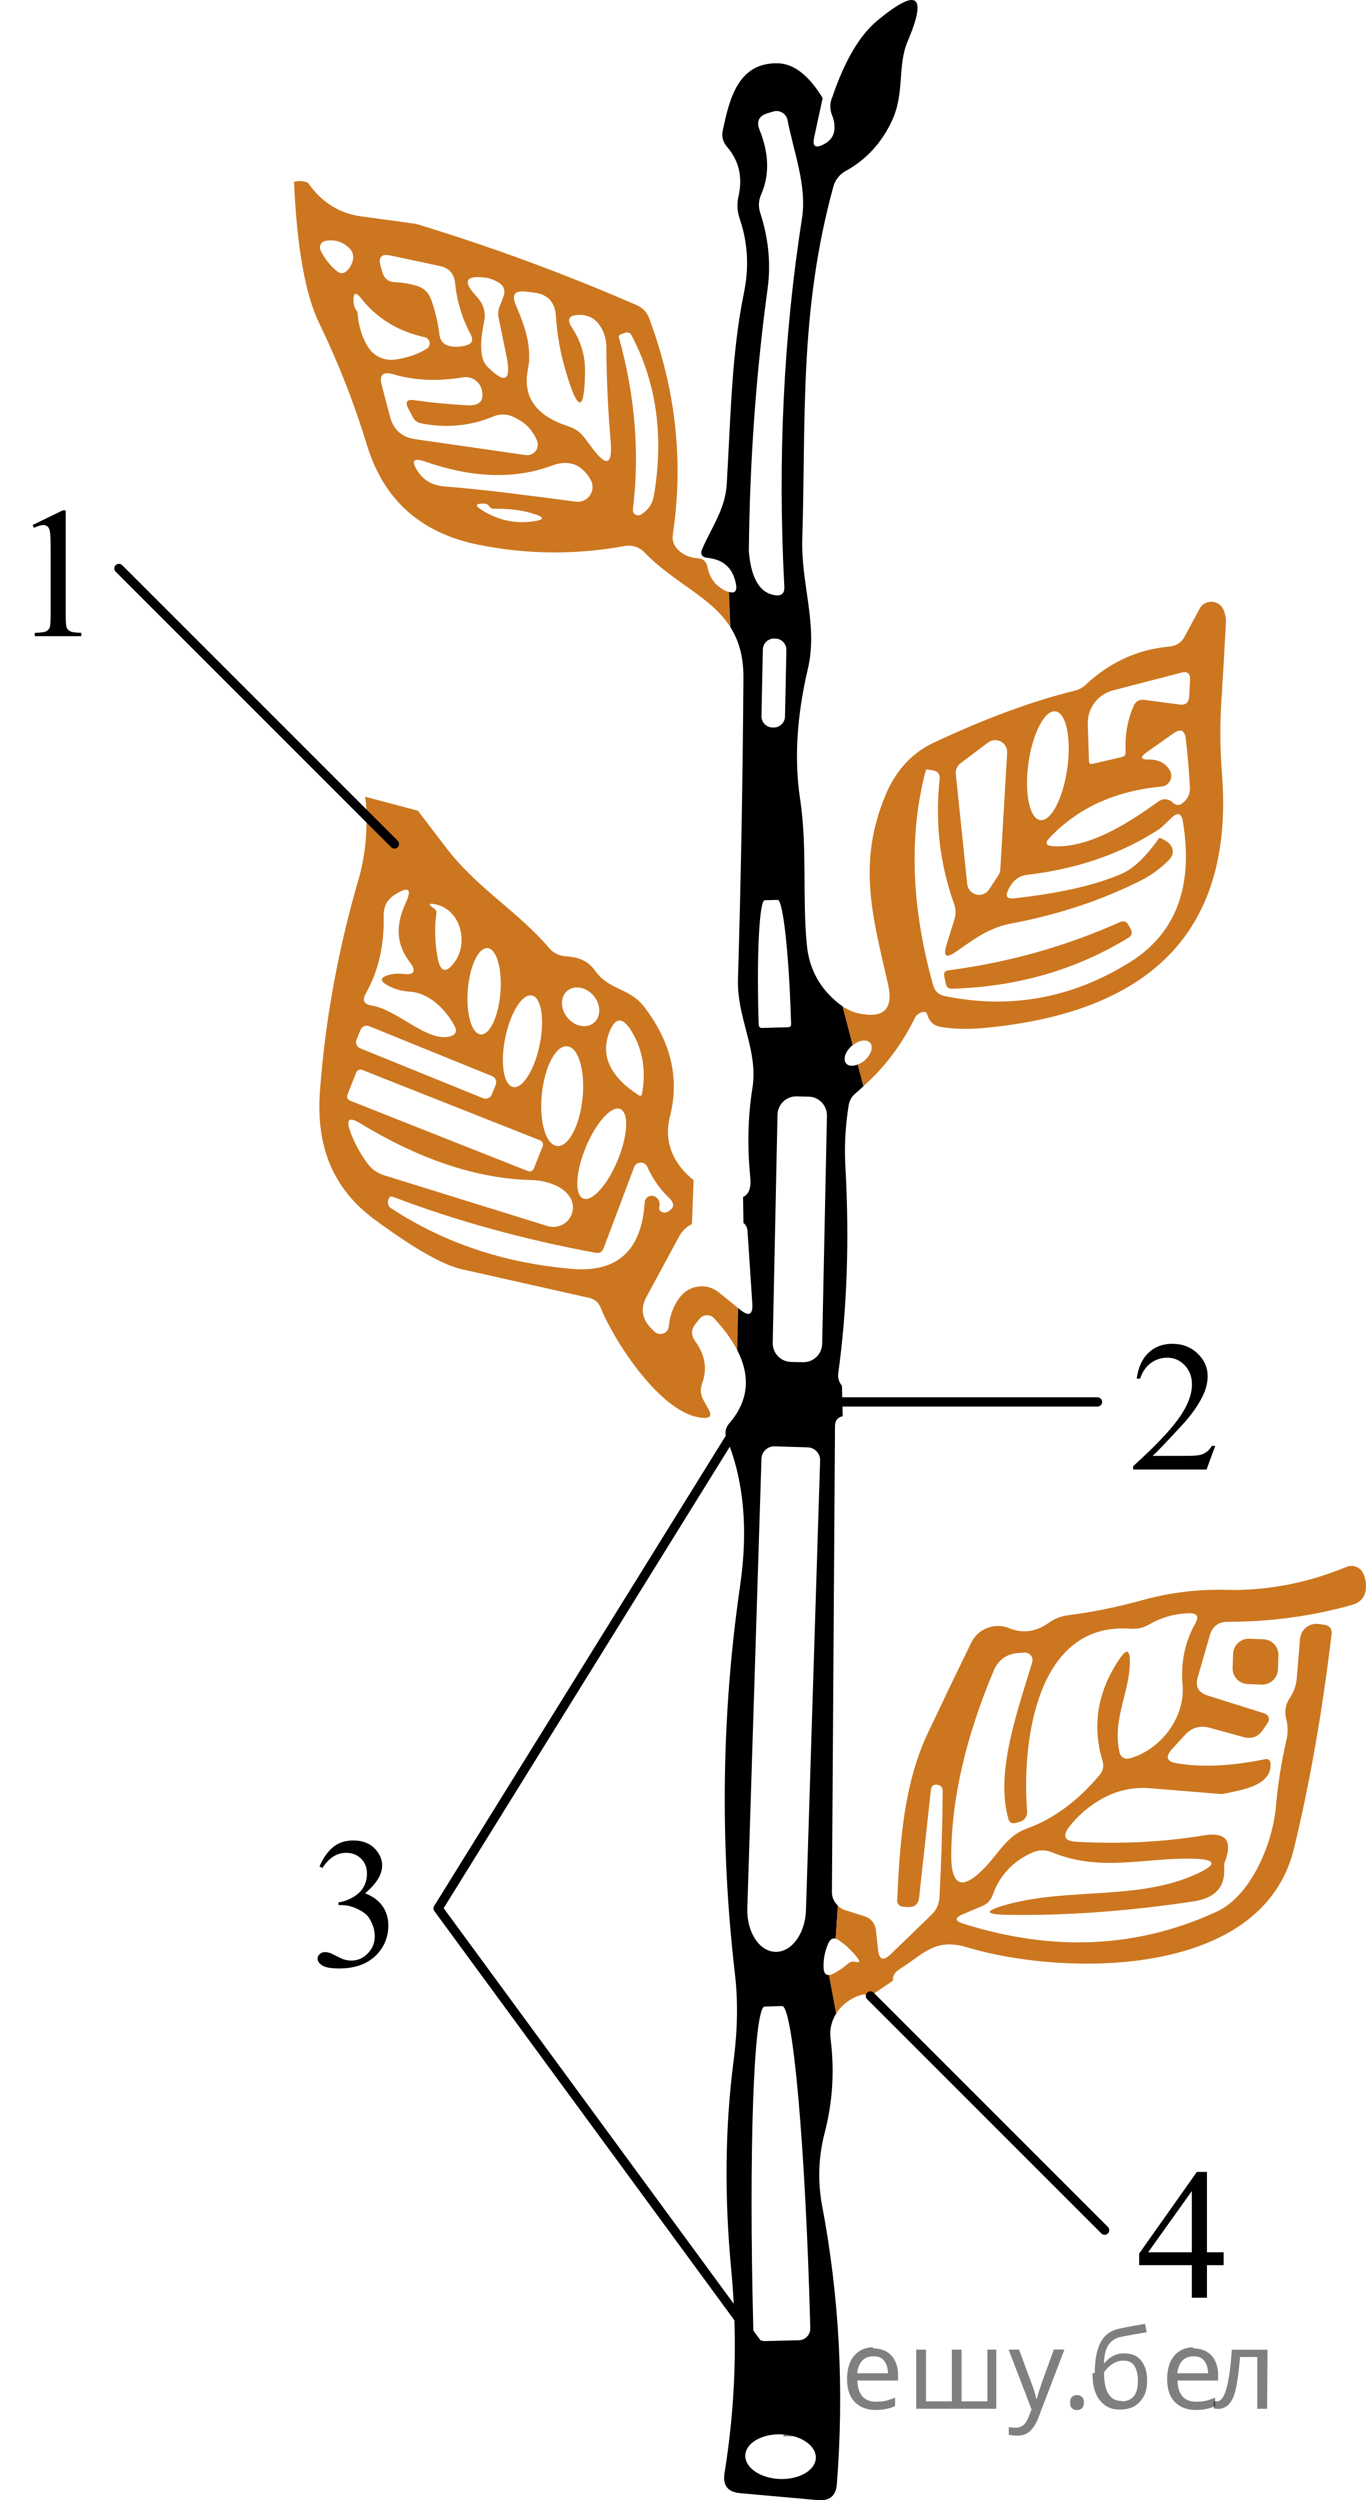
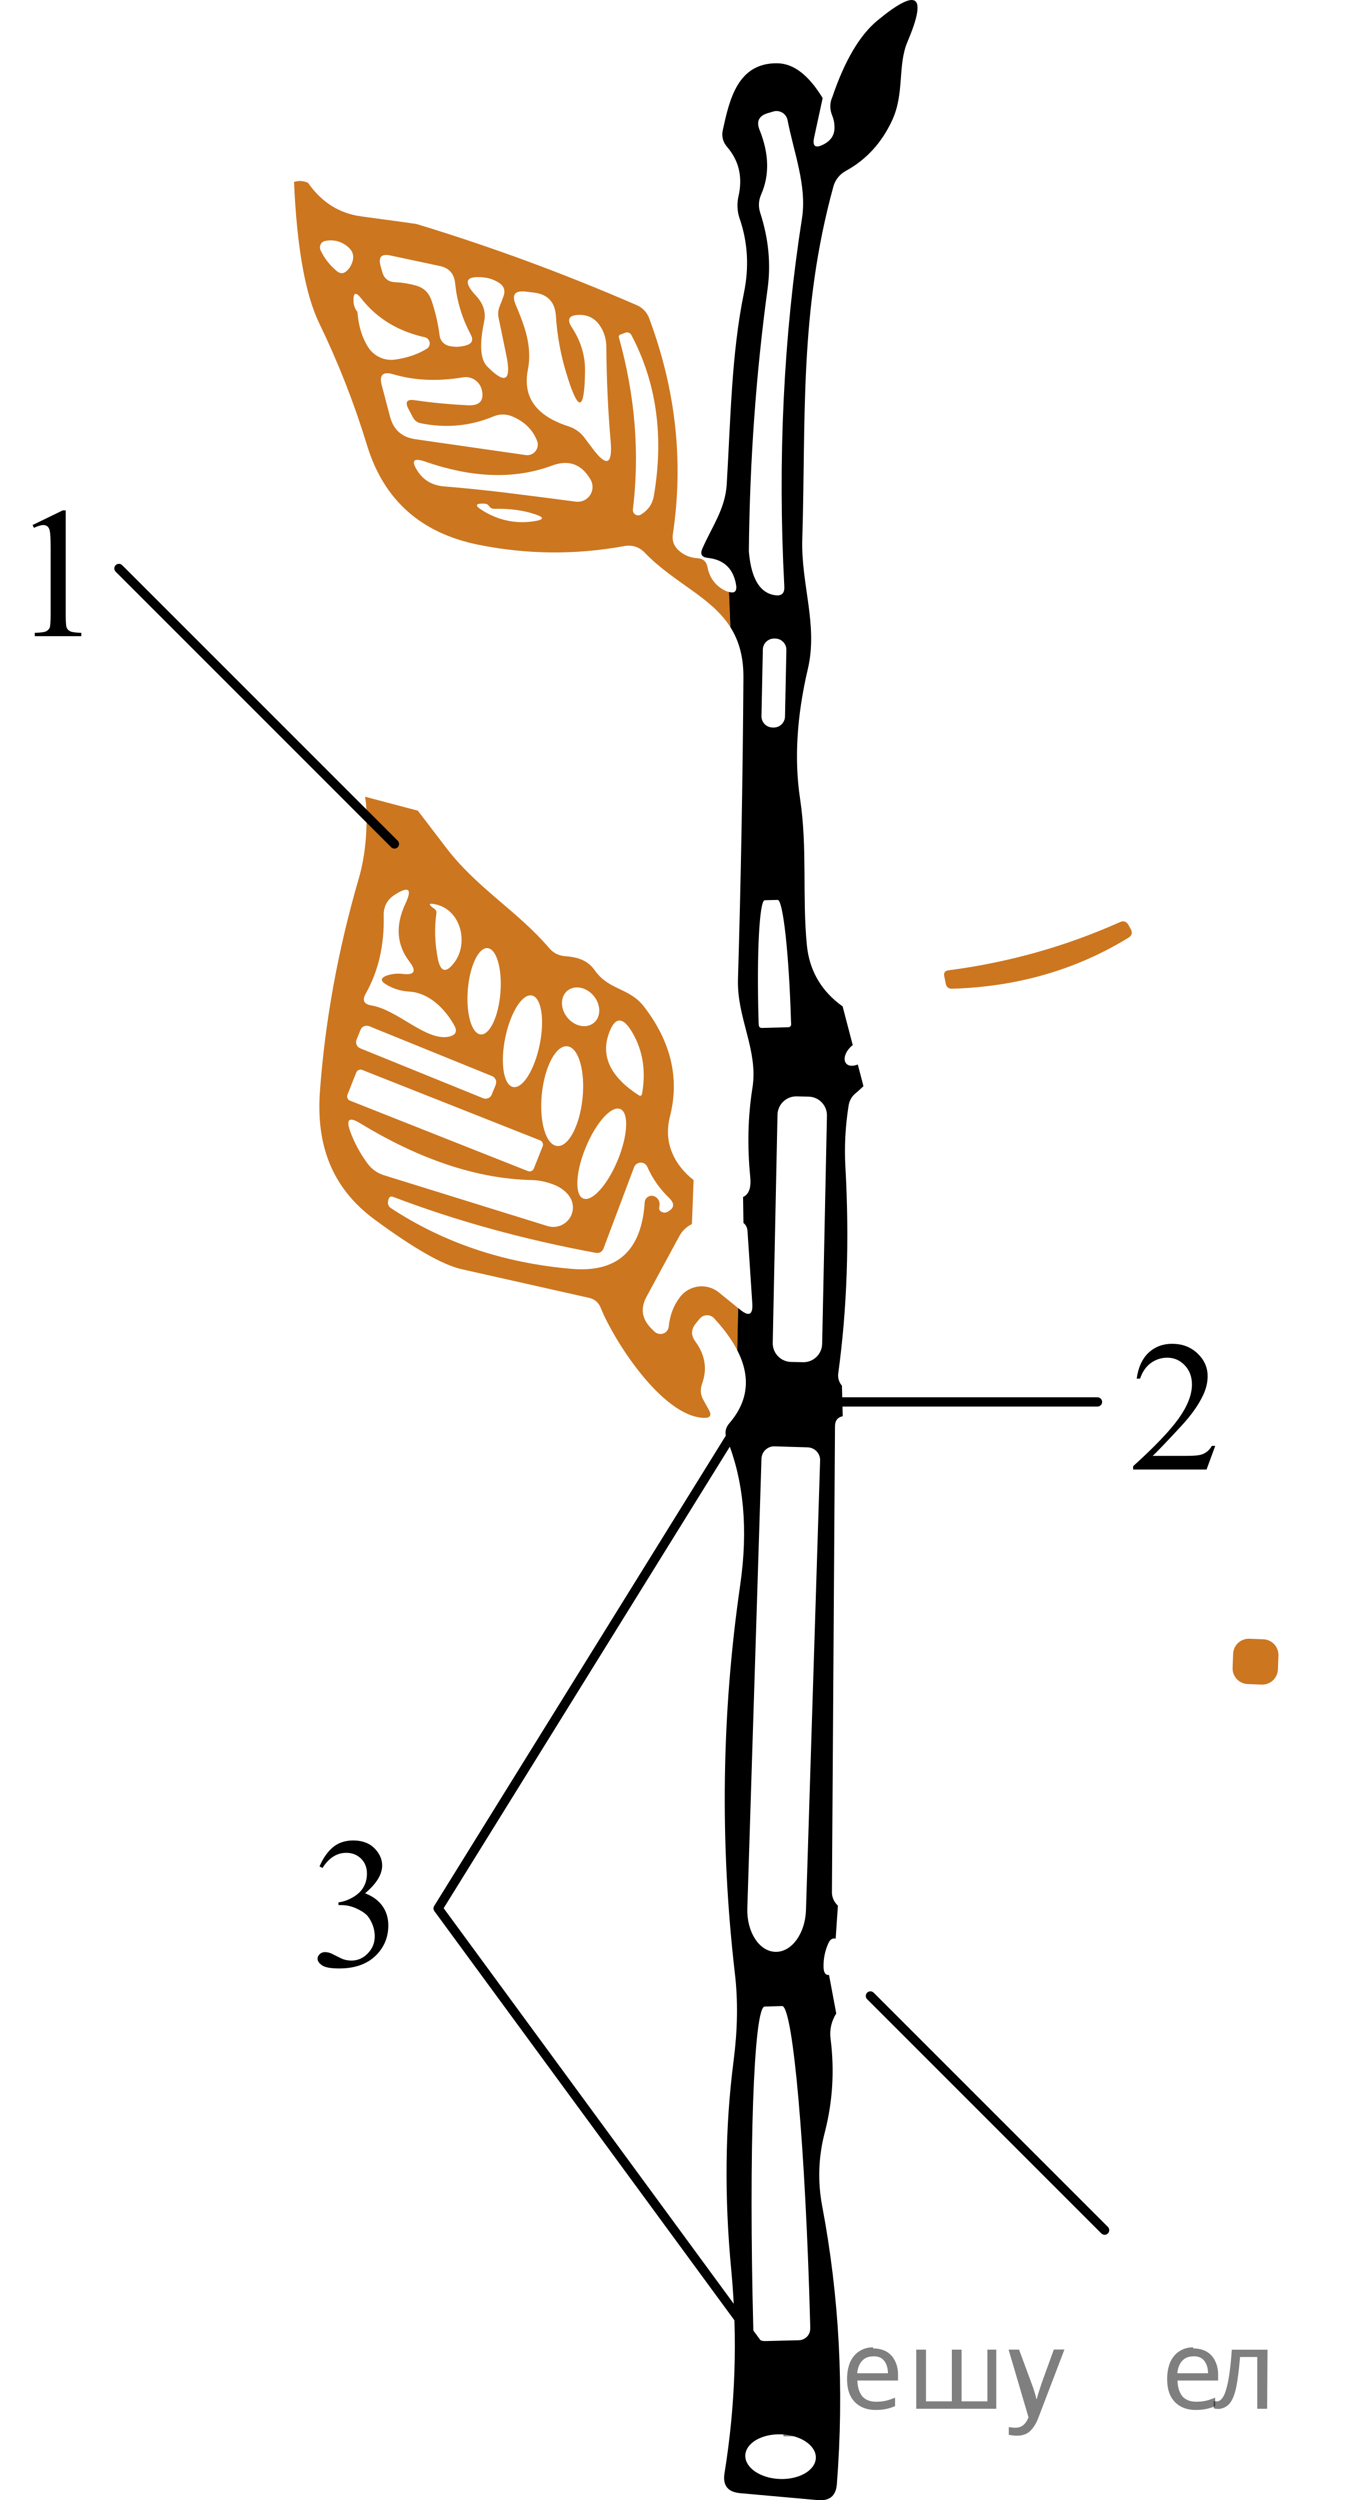
<svg xmlns="http://www.w3.org/2000/svg" xmlns:xlink="http://www.w3.org/1999/xlink" version="1.1" id="Слой_1" x="0px" y="0px" width="110.952px" height="203.062px" viewBox="233.478 319.97 110.952 203.062" enable-background="new 233.478 319.97 110.952 203.062" xml:space="preserve">
  <path fill="#CC761F" d="M291.88,424.947c-0.01-0.008-0.021-0.017-0.03-0.025c-0.958-0.76-2.353-0.601-3.113,0.357  c-0.535,0.684-0.849,1.491-0.941,2.424c-0.015,0.16-0.086,0.309-0.201,0.421c-0.271,0.261-0.708,0.251-0.976-0.021l-0.277-0.276  c-0.738-0.767-0.854-1.615-0.346-2.548l2.645-4.888c0.25-0.461,0.599-0.792,1.038-1.004l0.137-3.574  c-1.544-1.211-2.476-3.007-1.923-5.156c0.794-3.111,0.088-6.093-2.118-8.945c-1.191-1.537-2.839-1.302-3.988-2.936  c-0.595-0.845-1.439-1.08-2.423-1.149c-0.495-0.035-0.955-0.27-1.274-0.65c-2.603-3.046-5.898-4.888-8.404-8.197  c-0.761-1.004-1.512-1.983-2.266-2.968l-4.292-1.134c0.05,0.309,0.093,0.621,0.104,0.944c0.083,2.104-0.124,4.016-0.623,5.732  c-1.671,5.742-2.719,11.484-3.144,17.226c-0.318,4.334,0.928,7.851,4.445,10.44c3.166,2.335,5.521,3.679,7.062,4.03  c3.435,0.775,6.882,1.551,10.344,2.326c0.462,0.102,0.78,0.373,0.956,0.816c1.065,2.658,4.984,8.793,8.35,8.932  c0.554,0.027,0.692-0.199,0.415-0.679l-0.415-0.748c-0.25-0.434-0.286-0.891-0.111-1.37c0.425-1.182,0.24-2.318-0.554-3.406  c-0.369-0.499-0.355-0.988,0.042-1.469l0.304-0.373c0.022-0.027,0.047-0.053,0.073-0.077c0.319-0.296,0.814-0.28,1.104,0.035  c0.826,0.891,1.446,1.752,1.876,2.587l0.074-3.418L291.88,424.947z M283.004,403.719c0.443-1.099,0.997-1.154,1.662-0.166  c0.996,1.523,1.315,3.286,0.955,5.29c-0.004,0.021-0.012,0.04-0.023,0.057c-0.048,0.069-0.143,0.087-0.212,0.04  C283.004,407.407,282.21,405.667,283.004,403.719z M283.859,410.042c0.713,0.296,0.618,2.162-0.213,4.168s-2.084,3.394-2.797,3.098  c-0.714-0.296-0.619-2.162,0.213-4.168C281.893,411.134,283.145,409.747,283.859,410.042z M279.567,400.432  c0.592-0.484,1.55-0.292,2.142,0.43c0.591,0.722,0.59,1.7-0.002,2.184s-1.551,0.292-2.142-0.43S278.975,400.917,279.567,400.432z   M279.552,404.945c0.913,0.093,1.47,1.981,1.242,4.218s-1.151,3.975-2.064,3.882c-0.913-0.092-1.469-1.981-1.242-4.218  C277.715,406.59,278.639,404.852,279.552,404.945z M274.518,404.25c0.421-2.053,1.388-3.588,2.16-3.43  c0.771,0.158,1.055,1.951,0.634,4.003c-0.422,2.053-1.389,3.588-2.16,3.43S274.096,406.302,274.518,404.25z M271.474,400.375  c0.152-1.937,0.869-3.459,1.602-3.402c0.731,0.058,1.201,1.674,1.049,3.61s-0.869,3.459-1.602,3.402  C271.791,403.928,271.322,402.311,271.474,400.375z M268.908,393.431c2.076,0.499,2.631,3.227,1.453,4.735  c-0.655,0.859-1.094,0.757-1.315-0.304c-0.249-1.274-0.29-2.506-0.124-3.697c0.027-0.166-0.028-0.295-0.166-0.388  C268.22,393.399,268.271,393.284,268.908,393.431z M263.19,400.659c1.024-1.818,1.509-3.923,1.453-6.314  c-0.019-0.748,0.286-1.32,0.914-1.717c1.136-0.72,1.417-0.471,0.845,0.748c-0.821,1.764-0.711,3.328,0.332,4.694  c0.601,0.785,0.411,1.117-0.567,0.997c-0.388-0.046-0.771-0.014-1.149,0.097c-0.674,0.203-0.701,0.476-0.083,0.817  c0.545,0.313,1.149,0.489,1.814,0.526c1.592,0.097,2.907,1.426,3.642,2.77c0.24,0.452,0.11,0.743-0.388,0.873  c-1.869,0.457-4.182-2.16-6.356-2.521C263.028,401.527,262.875,401.204,263.19,400.659z M262.439,404.408l0.323-0.796  c0.112-0.276,0.427-0.409,0.703-0.297l9.981,4.053c0.276,0.112,0.409,0.428,0.297,0.704l-0.323,0.795  c-0.111,0.276-0.427,0.41-0.703,0.297l-9.981-4.053C262.459,404.999,262.326,404.684,262.439,404.408z M261.701,408.879l0.713-1.803  c0.076-0.192,0.294-0.286,0.485-0.21l14.445,5.719c0.192,0.076,0.286,0.293,0.21,0.485l-0.714,1.802  c-0.075,0.192-0.293,0.286-0.484,0.21l-14.445-5.719C261.719,409.289,261.625,409.071,261.701,408.879z M263.327,414.464  c-0.618-0.849-1.089-1.726-1.412-2.631c-0.342-0.96-0.078-1.177,0.789-0.65c4.884,2.972,9.513,4.514,13.889,4.625  c0.665,0.009,1.32,0.148,1.966,0.416c0.472,0.203,0.845,0.484,1.122,0.845c0.316,0.406,0.414,0.94,0.261,1.431  c-0.26,0.834-1.151,1.303-1.991,1.047l-13.279-4.126C264.117,415.245,263.669,414.926,263.327,414.464z M279.903,423.022  c-5.502-0.471-10.399-2.119-14.691-4.943c-0.161-0.112-0.246-0.304-0.222-0.499c0.046-0.351,0.175-0.489,0.388-0.416  c5.104,1.948,10.598,3.466,16.478,4.556c0.314,0.056,0.531-0.069,0.651-0.374l2.479-6.591c0.055-0.137,0.159-0.247,0.293-0.309  c0.291-0.136,0.637-0.01,0.772,0.281c0.416,0.951,1.012,1.8,1.787,2.548c0.471,0.461,0.41,0.84-0.181,1.135  c-0.11,0.056-0.23,0.061-0.359,0.014c-0.231-0.065-0.319-0.217-0.264-0.457c0.064-0.333-0.032-0.591-0.291-0.775  c-0.088-0.064-0.193-0.101-0.303-0.107c-0.313-0.017-0.58,0.223-0.597,0.536C285.594,421.544,283.614,423.345,279.903,423.022z" />
  <path fill="#CC761F" d="M292.434,367.967c-0.821-0.388-1.32-1.039-1.495-1.953c-0.083-0.443-0.352-0.678-0.804-0.706  c-0.609-0.037-1.131-0.258-1.564-0.665c-0.369-0.351-0.517-0.775-0.443-1.274c0.887-5.899,0.245-11.751-1.925-17.558  c-0.177-0.478-0.538-0.858-0.996-1.053c-5.927-2.575-11.891-4.772-17.891-6.591c-0.064-0.019-1.564-0.227-4.5-0.623  c-1.782-0.24-3.222-1.149-4.32-2.728c-0.369-0.167-0.748-0.189-1.136-0.069c0.23,5.29,0.909,9.107,2.035,11.452  c1.561,3.222,2.857,6.531,3.892,9.928c1.356,4.45,4.375,7.145,9.056,8.087c3.933,0.794,7.874,0.831,11.825,0.111  c0.665-0.12,1.228,0.06,1.689,0.54c2.383,2.471,5.381,3.567,6.944,6.041l-0.116-2.859  C292.603,368.022,292.532,368.012,292.434,367.967z M272.882,342.516c0.369,0.046,0.743,0.185,1.122,0.416  c0.424,0.277,0.544,0.655,0.359,1.135l-0.318,0.831c-0.11,0.286-0.134,0.582-0.069,0.886c0.194,0.951,0.397,1.934,0.609,2.949  c0.462,2.179-0.051,2.511-1.537,0.997c-0.554-0.563-0.637-1.772-0.249-3.628c0.166-0.766-0.056-1.472-0.665-2.119  C271.045,342.812,271.294,342.322,272.882,342.516z M265.169,340.716l4.029,0.858c0.757,0.157,1.173,0.623,1.246,1.398  c0.148,1.468,0.568,2.853,1.261,4.154c0.249,0.461,0.12,0.761-0.388,0.9c-0.462,0.129-0.914,0.143-1.357,0.042  c-0.414-0.091-0.725-0.43-0.775-0.845c-0.12-0.96-0.337-1.901-0.65-2.825c-0.213-0.646-0.633-1.057-1.261-1.232  c-0.544-0.157-1.107-0.25-1.688-0.277c-0.572-0.019-0.928-0.305-1.066-0.858l-0.139-0.499  C264.204,340.841,264.468,340.568,265.169,340.716z M262.081,341.297c-0.083,0.24-0.212,0.448-0.388,0.624  c-0.276,0.295-0.567,0.314-0.872,0.055c-0.563-0.471-0.997-1.029-1.302-1.675c-0.021-0.044-0.036-0.09-0.045-0.138  c-0.055-0.293,0.133-0.572,0.419-0.624c0.738-0.138,1.38,0.046,1.925,0.554C262.169,340.425,262.257,340.827,262.081,341.297z   M263.41,348.208c-0.517-0.785-0.816-1.754-0.899-2.908c-0.203-0.249-0.31-0.535-0.318-0.858c-0.028-0.72,0.18-0.799,0.623-0.235  c1.273,1.625,3,2.677,5.179,3.157c0.126,0.031,0.235,0.11,0.306,0.22c0.153,0.238,0.084,0.555-0.153,0.708  c-0.729,0.452-1.598,0.748-2.604,0.886C264.703,349.287,263.875,348.911,263.41,348.208z M265.156,353.801l-0.665-2.52  c-0.23-0.858,0.079-1.163,0.928-0.914c1.718,0.508,3.605,0.591,5.664,0.25c0.712-0.119,1.391,0.346,1.537,1.052  c0.185,0.858-0.199,1.265-1.149,1.218c-1.496-0.074-2.936-0.212-4.32-0.415c-0.628-0.092-0.794,0.143-0.499,0.706l0.374,0.706  c0.122,0.236,0.346,0.404,0.609,0.457c2.068,0.425,4.058,0.235,5.968-0.567c0.462-0.187,0.979-0.187,1.44,0  c1.016,0.415,1.703,1.084,2.063,2.008c0.048,0.129,0.063,0.269,0.046,0.406c-0.06,0.47-0.49,0.803-0.96,0.743l-8.973-1.288  C266.12,355.486,265.433,354.872,265.156,353.801z M276.94,362.29c-1.496,0.249-2.903-0.028-4.224-0.831  c-0.72-0.434-0.665-0.627,0.166-0.582c0.129,0.009,0.235,0.074,0.318,0.194c0.102,0.157,0.249,0.231,0.443,0.222  c1.255-0.027,2.368,0.125,3.337,0.457C277.682,361.99,277.668,362.169,276.94,362.29z M280.235,360.711  c-3.572-0.457-7.09-0.956-10.648-1.232c-0.969-0.074-1.698-0.489-2.188-1.246c-0.554-0.849-0.351-1.108,0.609-0.775  c3.84,1.338,7.27,1.449,10.288,0.333c1.348-0.508,2.391-0.144,3.13,1.094c0.147,0.239,0.208,0.523,0.169,0.802  C281.502,360.344,280.894,360.803,280.235,360.711z M281.564,356.335c-0.212-0.286-0.424-0.568-0.637-0.845  c-0.324-0.424-0.774-0.738-1.288-0.9c-2.631-0.85-3.725-2.386-3.281-4.611c0.36-1.869-0.263-3.544-0.983-5.234  c-0.359-0.831-0.092-1.195,0.804-1.094l0.664,0.083c1.108,0.129,1.703,0.752,1.786,1.869c0.102,1.606,0.384,3.162,0.845,4.667  c0.979,3.25,1.486,3.18,1.523-0.208c0.009-1.237-0.351-2.41-1.08-3.518c-0.406-0.627-0.235-0.96,0.513-0.997  c0.766-0.037,1.356,0.253,1.772,0.872c0.351,0.517,0.525,1.099,0.525,1.745c0.019,2.622,0.135,5.151,0.347,7.588  C283.249,357.748,282.745,357.941,281.564,356.335z M286.59,360.226c-0.11,0.665-0.461,1.177-1.052,1.537  c-0.087,0.054-0.19,0.075-0.291,0.06c-0.234-0.035-0.396-0.254-0.36-0.489c0.555-4.588,0.176-9.236-1.135-13.944  c-0.037-0.12,0.004-0.203,0.124-0.249l0.402-0.152c0.183-0.068,0.39,0.015,0.484,0.194  C286.803,351.042,287.412,355.389,286.59,360.226z" />
  <path d="M304.73,321.649c-1.431,1.191-2.645,3.254-3.642,6.189c-0.222,0.489-0.227,0.997-0.014,1.523  c0.146,0.355,0.207,0.744,0.18,1.135c-0.046,0.526-0.342,0.928-0.886,1.205c-0.665,0.342-0.919,0.152-0.762-0.567l0.692-3.199  c-1.136-1.865-2.358-2.806-3.67-2.825c-3.24-0.056-3.904,2.963-4.444,5.441c-0.102,0.508,0.014,0.956,0.346,1.343  c0.979,1.136,1.288,2.479,0.928,4.03c-0.136,0.597-0.102,1.221,0.098,1.8c0.664,1.938,0.779,3.951,0.346,6.037  c-1.024,4.999-1.08,10.357-1.398,15.564c-0.125,1.994-1.205,3.434-1.98,5.207c-0.193,0.443-0.051,0.692,0.43,0.748  c1.265,0.129,2.026,0.808,2.284,2.036c0.144,0.65-0.055,0.877-0.552,0.73l0.116,2.859c0.663,1.049,1.072,2.339,1.06,4.095  c-0.056,8.308-0.203,16.473-0.443,24.495c-0.097,3.171,1.661,5.76,1.177,8.82c-0.369,2.317-0.43,4.731-0.18,7.242  c0.088,0.879-0.111,1.417-0.583,1.629l0.031,2.107c0.19,0.145,0.308,0.361,0.33,0.667l0.388,5.857  c0.064,0.942-0.268,1.112-0.997,0.513l-0.154-0.125l-0.074,3.418c1.112,2.161,0.907,4.138-0.63,5.929  c-0.342,0.388-0.411,0.821-0.208,1.302c1.376,3.369,1.735,7.32,1.08,11.854c-1.514,10.459-1.657,20.978-0.429,31.557  c0.258,2.197,0.221,4.569-0.111,7.117c-0.692,5.363-0.752,11.035-0.18,17.018c0.517,5.492,0.332,10.972-0.554,16.437  c-0.157,0.987,0.263,1.528,1.26,1.62l6.342,0.567c0.941,0.074,1.449-0.355,1.523-1.288c0.6-7.698,0.203-15.23-1.191-22.598  c-0.378-1.994-0.309-3.983,0.208-5.968c0.646-2.502,0.803-5.045,0.471-7.63c-0.096-0.764,0.096-1.459,0.464-2.042l-0.586-3.125  c-0.279,0.025-0.432-0.174-0.445-0.621c-0.019-0.683,0.11-1.334,0.388-1.952c0.143-0.319,0.342-0.443,0.595-0.377l0.181-2.681  c-0.299-0.282-0.491-0.668-0.485-1.097l0.25-37.83c0-0.477,0.218-0.742,0.628-0.821l-0.064-2.479  c-0.226-0.267-0.35-0.617-0.301-0.991c0.72-5.253,0.914-10.847,0.582-16.782c-0.093-1.634-0.005-3.3,0.263-4.999  c0.063-0.392,0.27-0.748,0.582-0.997c0.218-0.173,0.414-0.374,0.622-0.559l-0.46-1.761c-0.382,0.151-0.75,0.145-0.942-0.078  c-0.285-0.33-0.081-0.974,0.457-1.439c0.024-0.021,0.052-0.032,0.076-0.051l-0.825-3.158c-0.109-0.074-0.22-0.151-0.327-0.238  c-1.522-1.209-2.381-2.783-2.575-4.722c-0.388-4.016,0.056-7.852-0.554-11.908c-0.48-3.176-0.268-6.693,0.637-10.552  c0.831-3.559-0.567-6.868-0.457-10.523c0.305-9.762-0.263-18.485,2.534-28.663c0.151-0.523,0.505-0.966,0.983-1.232  c1.661-0.905,2.917-2.266,3.767-4.085c1.052-2.243,0.429-4.472,1.273-6.438C308.82,319.507,307.997,318.944,304.73,321.649z   M296.809,521.306c-1.582-0.061-2.833-0.922-2.794-1.924c0.038-1,1.352-1.763,2.934-1.701c1.582,0.061,2.833,0.921,2.794,1.922  C299.704,520.604,298.391,521.367,296.809,521.306z M295.577,482.937l1.412-0.041c0.004,0,0.007-0.001,0.011-0.001  c0.887-0.025,1.911,11.611,2.288,25.991v0.18c0,0.001,0,0.001,0,0.002c0.015,0.52-0.395,0.953-0.914,0.968l-2.742,0.069  c-0.521,0.016-0.954-0.395-0.969-0.914v-0.18C294.288,494.697,294.697,483.05,295.577,482.937z M298.942,475.114  c-0.063,1.91-1.178,3.423-2.492,3.379c-1.313-0.042-2.329-1.622-2.271-3.531l1.149-36.528c0,0,0,0,0-0.002  c0.023-0.572,0.507-1.018,1.079-0.994l2.687,0.082c0.568,0.023,1.013,0.498,0.997,1.066L298.942,475.114z M295.591,393.085  l1.053-0.028c0.436-0.009,0.919,4.379,1.08,9.804l0.014,0.291c0,0.004,0,0.009,0,0.014c0,0.13-0.105,0.235-0.235,0.235l-2.16,0.056  c-0.125,0-0.229-0.097-0.235-0.222l-0.015-0.291c0-0.009,0-0.018,0-0.027C294.932,397.49,295.155,393.088,295.591,393.085z   M295.327,378.124l0.112-5.399c0,0,0,0,0,0c0.011-0.504,0.429-0.905,0.934-0.895l0.083,0.002c0.504,0.011,0.904,0.428,0.895,0.933  l-0.113,5.399c-0.011,0.505-0.429,0.905-0.933,0.895l-0.084-0.002C295.717,379.046,295.317,378.628,295.327,378.124z   M299.154,409.035c0.842,0.018,1.509,0.714,1.491,1.555l-0.388,18.523c-0.018,0.842-0.714,1.509-1.555,1.491l-0.97-0.021  c-0.841-0.018-1.508-0.713-1.49-1.555l0.388-18.523c0.018-0.841,0.714-1.508,1.555-1.491L299.154,409.035z M298.623,337.67  c-1.505,9.619-1.984,19.603-1.439,29.951c0.027,0.535-0.222,0.766-0.748,0.692c-1.209-0.166-1.916-1.302-2.119-3.406  c-0.009-0.074-0.014-0.148-0.014-0.222c0.074-7.274,0.582-14.364,1.523-21.269c0.277-2.022,0.078-4.071-0.596-6.148  c-0.166-0.508-0.143-1.006,0.069-1.495c0.692-1.569,0.651-3.319-0.124-5.248c-0.277-0.683-0.065-1.136,0.637-1.357l0.471-0.139  c0.028-0.009,0.057-0.016,0.086-0.022c0.494-0.1,0.977,0.22,1.077,0.714C297.945,332.325,299.025,335.039,298.623,337.67z" />
-   <path fill="#CC761F" d="M332.687,376.843c0.129-1.985,0.249-4.057,0.36-6.217c0.027-0.397-0.037-0.775-0.194-1.136  c-0.096-0.22-0.263-0.401-0.474-0.516c-0.524-0.285-1.18-0.091-1.465,0.433l-1.219,2.271c-0.268,0.489-0.679,0.757-1.232,0.803  c-2.566,0.23-4.828,1.26-6.785,3.088c-0.258,0.249-0.563,0.415-0.913,0.498c-3.48,0.859-7.307,2.271-11.479,4.237  c-1.735,0.822-3.023,2.22-3.863,4.196c-2.34,5.566-1.066,9.915,0.18,15.384c0.462,2.021-0.322,2.82-2.354,2.396  c-0.463-0.096-0.907-0.292-1.335-0.579l0.825,3.158c0.523-0.414,1.141-0.51,1.414-0.195c0.285,0.329,0.081,0.974-0.457,1.439  c-0.175,0.152-0.362,0.251-0.548,0.324l0.46,1.761c1.668-1.477,3.063-3.293,4.154-5.492c0.148-0.305,0.388-0.485,0.721-0.54  c0.156-0.028,0.263,0.051,0.318,0.235c0.157,0.554,0.521,0.881,1.094,0.983c1.07,0.185,2.299,0.208,3.684,0.069  c13.754-1.329,20.138-8.225,19.149-20.687C332.572,380.724,332.558,378.753,332.687,376.843z M317.014,381.938  c0.343-2.438,1.326-4.316,2.197-4.193c0.871,0.122,1.299,2.198,0.956,4.637s-1.326,4.316-2.197,4.194  C317.099,386.453,316.671,384.376,317.014,381.938z M311.488,381.966l2.243-1.689c0.184-0.139,0.41-0.207,0.64-0.194  c0.534,0.031,0.942,0.49,0.911,1.024l-0.554,9.458c-0.007,0.172-0.06,0.339-0.152,0.484l-0.762,1.163  c-0.159,0.241-0.417,0.398-0.704,0.43c-0.532,0.058-1.011-0.327-1.068-0.859l-0.928-8.945  C311.077,382.502,311.219,382.171,311.488,381.966z M325.196,398.153c-4.681,2.898-9.675,3.803-14.982,2.714  c-0.489-0.102-0.803-0.392-0.941-0.872c-1.781-6.37-1.984-12.176-0.609-17.419c0.027-0.092,0.083-0.129,0.166-0.111l0.401,0.069  c0.425,0.064,0.614,0.309,0.568,0.734c-0.379,3.517,0.014,6.891,1.177,10.122c0.147,0.424,0.152,0.854,0.014,1.288l-0.623,2.008  c-0.305,0.96-0.046,1.149,0.775,0.568c1.44-0.997,2.645-1.925,4.431-2.271c3.841-0.72,7.367-1.888,10.579-3.503  c0.822-0.416,1.579-0.97,2.271-1.662c0.313-0.323,0.392-0.669,0.235-1.038c-0.13-0.305-0.467-0.563-1.011-0.775  c-1.062,1.514-2.068,2.483-3.019,2.908c-2.068,0.923-5.004,1.597-8.807,2.021c-0.536,0.055-0.692-0.162-0.471-0.651  c0.359-0.766,0.872-1.186,1.536-1.26c4.117-0.48,7.723-1.731,10.814-3.753l0.942-0.886c0.498-0.471,0.803-0.37,0.913,0.305  C330.434,391.996,328.981,395.817,325.196,398.153z M329.46,385.248c-0.249,0.166-0.503,0.125-0.762-0.125  c-0.297-0.288-0.757-0.322-1.094-0.083c-2.326,1.675-5.607,3.849-8.612,3.656c-0.572-0.037-0.66-0.264-0.264-0.679  c2.28-2.419,5.313-3.808,9.098-4.168c0.146-0.013,0.284-0.063,0.405-0.145c0.399-0.271,0.503-0.819,0.231-1.227  c-0.369-0.554-0.918-0.826-1.647-0.817c-0.701,0.009-0.767-0.189-0.194-0.595l2.175-1.537c0.581-0.406,0.913-0.258,0.996,0.443  c0.157,1.348,0.269,2.658,0.333,3.933C330.153,384.468,329.931,384.916,329.46,385.248z M330.07,376.524  c-0.027,0.517-0.295,0.739-0.803,0.665l-2.812-0.374c-0.425-0.064-0.725,0.102-0.899,0.499c-0.499,1.117-0.716,2.368-0.651,3.752  c0.01,0.212-0.092,0.342-0.305,0.388l-2.382,0.554c-0.185,0.046-0.281-0.027-0.29-0.222l-0.098-3.004  c-0.041-1.281,0.81-2.419,2.05-2.742l5.553-1.44c0.489-0.129,0.725,0.061,0.706,0.568L330.07,376.524z" />
-   <path fill="#CC761F" d="M344.235,447.822c-0.001-0.004-0.003-0.008-0.005-0.012c-0.225-0.545-0.843-0.806-1.38-0.584  c-3.203,1.32-6.443,1.943-9.72,1.869c-2.326-0.064-4.593,0.208-6.799,0.817c-2.059,0.572-4.095,0.987-6.106,1.246  c-0.582,0.073-1.108,0.282-1.579,0.623c-1.024,0.729-2.086,0.872-3.185,0.429c-1.183-0.487-2.54,0.028-3.102,1.178  c-1.163,2.391-2.35,4.865-3.559,7.422c-1.938,4.127-2.243,9.028-2.451,13.5c0,0.002,0,0.002,0,0.002  c-0.015,0.268,0.189,0.496,0.457,0.512l0.374,0.027c0.572,0.046,0.891-0.217,0.955-0.789l0.956-8.738  c0.036-0.305,0.207-0.438,0.512-0.401c0.296,0.046,0.443,0.212,0.443,0.499c-0.019,2.861-0.106,5.746-0.263,8.654  c-0.027,0.533-0.255,1.033-0.638,1.398l-3.337,3.227c-0.581,0.563-0.918,0.443-1.011-0.36l-0.166-1.565  c-0.074-0.609-0.401-1.006-0.983-1.19l-1.537-0.484c-0.228-0.069-0.416-0.202-0.581-0.357l-0.181,2.681  c0.09,0.023,0.187,0.068,0.291,0.142c0.545,0.378,1.039,0.849,1.481,1.412c0.25,0.313,0.181,0.42-0.207,0.318  c-0.093-0.019-0.181-0.019-0.264,0c-0.11,0.028-0.207,0.079-0.291,0.152c-0.351,0.305-0.733,0.567-1.148,0.79  c-0.157,0.088-0.286,0.125-0.399,0.136l0.586,3.125c0.434-0.687,1.117-1.213,1.918-1.476c0.323-0.109,0.607-0.084,0.858,0.052  l1.841-1.249c-0.055-0.367,0.142-0.692,0.597-0.977c1.896-1.19,2.824-2.506,5.399-1.73c7.589,2.299,23.941,2.714,26.559-7.976  c1.283-5.29,2.304-11.097,3.061-17.419c0.055-0.472-0.152-0.739-0.623-0.804l-0.402-0.056c-0.029-0.004-0.059-0.008-0.088-0.01  c-0.739-0.061-1.388,0.489-1.448,1.229l-0.264,3.213c-0.056,0.572-0.24,1.094-0.554,1.564c-0.36,0.525-0.462,1.094-0.305,1.703  c0.147,0.563,0.157,1.131,0.027,1.703c-0.406,1.727-0.692,3.521-0.858,5.387c-0.263,3.129-2.077,7.297-4.777,8.557  c-6.415,2.973-13.283,3.305-20.604,0.998c-0.721-0.223-0.734-0.48-0.042-0.776l1.606-0.679c0.379-0.166,0.642-0.443,0.789-0.83  c0.572-1.615,1.639-2.774,3.199-3.477c0.544-0.248,1.089-0.262,1.634-0.041c4.016,1.648,7.505,0.402,11.562,0.526  c1.772,0.056,1.855,0.457,0.25,1.204c-4.694,2.202-10.413,1.122-15.439,2.507c-1.938,0.536-1.901,0.817,0.11,0.845  c4.754,0.064,9.763-0.301,15.024-1.094c1.772-0.268,2.599-1.195,2.479-2.783c-0.01-0.166,0.014-0.318,0.069-0.457  c0.637-1.708,0.064-2.414-1.718-2.119c-3.332,0.545-6.794,0.716-10.385,0.513c-0.933-0.056-1.117-0.457-0.554-1.204  c0.72-0.933,1.625-1.703,2.714-2.313c1.156-0.643,2.48-0.931,3.808-0.831l5.761,0.471c0.168,0.021,0.911-0.13,1.855-0.374  c1.569-0.406,2.308-1.112,2.216-2.119c-0.028-0.268-0.171-0.378-0.43-0.332c-2.778,0.563-5.17,0.674-7.173,0.332  c-0.84-0.138-0.969-0.525-0.388-1.162l1.039-1.136c0.563-0.609,1.241-0.804,2.035-0.581l2.714,0.747  c0.684,0.185,1.219-0.019,1.606-0.609l0.388-0.581c0.025-0.038,0.046-0.08,0.06-0.123c0.076-0.249-0.067-0.517-0.323-0.598  l-4.652-1.467c-0.738-0.24-1.001-0.73-0.789-1.469l0.983-3.406c0.212-0.738,0.701-1.107,1.468-1.107  c3.471,0,6.831-0.457,10.08-1.371c0.748-0.212,1.126-0.706,1.136-1.481C344.438,448.482,344.373,448.145,344.235,447.822z   M330.554,451.837c-0.84,1.523-1.182,3.18-1.024,4.971c0.235,2.631-1.759,5.221-4.182,5.94c-0.545,0.166-0.868-0.032-0.97-0.595  c-0.512-2.715,0.859-4.695,0.873-7.256c0-0.951-0.268-1.034-0.804-0.25c-1.818,2.649-2.289,5.438-1.412,8.363  c0.12,0.406,0.042,0.775-0.235,1.108c-1.781,2.132-3.767,3.591-5.954,4.376c-1.523,0.539-2.299,2.035-3.365,3.143  c-1.855,1.93-2.769,1.561-2.741-1.107c0.046-4.551,1.195-9.508,3.448-14.871c0.388-0.905,1.075-1.385,2.063-1.441l0.457-0.027  c0.07-0.003,0.141,0.006,0.208,0.027c0.321,0.1,0.501,0.441,0.401,0.762c-1.149,3.836-3.019,8.891-1.938,12.698  c0.083,0.313,0.281,0.429,0.596,0.347l0.346-0.098c0.37-0.105,0.614-0.453,0.582-0.83c-0.443-5.719,0.775-15.439,8.419-14.845  c0.517,0.037,0.997-0.069,1.439-0.318c1.034-0.601,2.128-0.913,3.282-0.941C330.716,450.974,330.887,451.255,330.554,451.837z" />
  <path fill="#CC761F" d="M310.296,399.856l-0.124-0.609c-0.056-0.277,0.06-0.434,0.346-0.471c4.874-0.637,9.508-1.938,13.902-3.905  c0.323-0.147,0.567-0.064,0.733,0.25l0.181,0.332c0.139,0.277,0.078,0.499-0.181,0.665c-4.255,2.612-9.037,3.997-14.345,4.154  C310.523,400.281,310.352,400.142,310.296,399.856z" />
  <path fill="#CC761F" d="M334.959,453.063l1.135,0.044c0.703,0.027,1.251,0.619,1.225,1.322l-0.044,1.134  c-0.027,0.703-0.619,1.251-1.322,1.224l-1.135-0.043c-0.702-0.027-1.251-0.619-1.224-1.322l0.044-1.135  C333.664,453.583,334.256,453.037,334.959,453.063z" />
  <line fill="none" stroke="#000000" stroke-width="0.75" stroke-linecap="round" stroke-linejoin="round" stroke-miterlimit="10" x1="265.516" y1="388.515" x2="243.138" y2="366.137" />
  <line fill="none" stroke="#000000" stroke-width="0.75" stroke-linecap="round" stroke-linejoin="round" stroke-miterlimit="10" x1="298.675" y1="433.831" x2="322.621" y2="433.831" />
  <line fill="none" stroke="#000000" stroke-width="0.75" stroke-linecap="round" stroke-linejoin="round" stroke-miterlimit="10" x1="304.176" y1="482.075" x2="323.2" y2="501.099" />
  <polyline fill="none" stroke="#000000" stroke-width="0.75" stroke-linecap="round" stroke-linejoin="round" stroke-miterlimit="10" points="  295.303,432.648 269.062,474.964 297.667,513.971 " />
  <g>
    <defs>
      <polygon id="SVGID_1_" points="233.478,374.383 243.138,374.383 243.138,357.892 233.478,357.892 233.478,374.383   " />
    </defs>
    <clipPath id="SVGID_2_">
      <use xlink:href="#SVGID_1_" overflow="visible" />
    </clipPath>
    <g clip-path="url(#SVGID_2_)">
      <path d="M236.125,362.611l2.445-1.188h0.245v8.452c0,0.561,0.023,0.91,0.07,1.048s0.145,0.243,0.293,0.317    c0.147,0.073,0.449,0.115,0.904,0.125v0.273h-3.78v-0.273c0.475-0.01,0.78-0.05,0.919-0.121s0.234-0.168,0.289-0.288    c0.055-0.121,0.081-0.481,0.081-1.081v-5.403c0-0.729-0.024-1.196-0.073-1.402c-0.035-0.157-0.098-0.273-0.189-0.348    c-0.092-0.073-0.201-0.11-0.33-0.11c-0.183,0-0.438,0.076-0.764,0.229L236.125,362.611z" />
    </g>
  </g>
  <g>
    <defs>
      <polygon id="SVGID_3_" points="322.621,442.076 335.111,442.076 335.111,425.585 322.621,425.585 322.621,442.076   " />
    </defs>
    <clipPath id="SVGID_4_">
      <use xlink:href="#SVGID_3_" overflow="visible" />
    </clipPath>
    <g clip-path="url(#SVGID_4_)">
      <path d="M332.186,437.396l-0.708,1.927h-5.963v-0.273c1.754-1.584,2.988-2.878,3.704-3.882s1.073-1.922,1.073-2.754    c0-0.635-0.196-1.156-0.589-1.564s-0.862-0.612-1.408-0.612c-0.497,0-0.943,0.144-1.338,0.432    c-0.396,0.288-0.688,0.71-0.876,1.266h-0.276c0.125-0.91,0.444-1.609,0.958-2.097c0.515-0.486,1.156-0.73,1.927-0.73    c0.82,0,1.505,0.261,2.054,0.782c0.549,0.522,0.823,1.137,0.823,1.846c0,0.507-0.119,1.014-0.357,1.521    c-0.368,0.797-0.964,1.642-1.789,2.532c-1.237,1.338-2.01,2.146-2.318,2.421h2.639c0.537,0,0.913-0.02,1.13-0.06    c0.216-0.039,0.41-0.119,0.585-0.239c0.174-0.121,0.325-0.292,0.454-0.514H332.186z" />
    </g>
  </g>
  <g>
    <defs>
      <polygon id="SVGID_5_" points="256.573,483.791 269.062,483.791 269.062,465.92 256.573,465.92 256.573,483.791   " />
    </defs>
    <clipPath id="SVGID_6_">
      <use xlink:href="#SVGID_5_" overflow="visible" />
    </clipPath>
    <g clip-path="url(#SVGID_6_)">
      <path d="M259.429,471.559c0.288-0.674,0.652-1.194,1.092-1.562c0.439-0.366,0.987-0.55,1.644-0.55c0.81,0,1.431,0.261,1.863,0.782    c0.328,0.39,0.492,0.805,0.492,1.248c0,0.729-0.463,1.481-1.387,2.26c0.621,0.241,1.091,0.586,1.408,1.033    c0.318,0.448,0.478,0.975,0.478,1.58c0,0.866-0.278,1.617-0.835,2.252c-0.726,0.827-1.776,1.24-3.152,1.24    c-0.681,0-1.145-0.083-1.391-0.251c-0.246-0.167-0.369-0.347-0.369-0.539c0-0.143,0.059-0.268,0.176-0.376    c0.116-0.108,0.257-0.162,0.421-0.162c0.124,0,0.251,0.02,0.38,0.059c0.085,0.024,0.276,0.114,0.574,0.27s0.504,0.247,0.618,0.277    c0.185,0.054,0.381,0.081,0.589,0.081c0.507,0,0.948-0.194,1.323-0.584c0.375-0.389,0.563-0.849,0.563-1.381    c0-0.389-0.087-0.768-0.261-1.137c-0.129-0.275-0.271-0.484-0.425-0.628c-0.214-0.196-0.507-0.375-0.879-0.535    c-0.373-0.159-0.753-0.239-1.141-0.239h-0.238v-0.222c0.392-0.05,0.786-0.189,1.181-0.421c0.396-0.231,0.683-0.51,0.861-0.835    c0.179-0.324,0.269-0.682,0.269-1.07c0-0.507-0.161-0.917-0.481-1.229s-0.719-0.469-1.196-0.469c-0.77,0-1.413,0.409-1.93,1.226    L259.429,471.559z" />
    </g>
  </g>
  <g>
    <defs>
      <polygon id="SVGID_7_" points="323.2,509.345 335.69,509.345 335.69,492.853 323.2,492.853 323.2,509.345   " />
    </defs>
    <clipPath id="SVGID_8_">
      <use xlink:href="#SVGID_7_" overflow="visible" />
    </clipPath>
    <g clip-path="url(#SVGID_8_)">
-       <path d="M332.868,502.892v1.048h-1.356v2.643h-1.229v-2.643h-4.278v-0.944l4.688-6.629h0.819v6.525H332.868z M330.282,502.892    v-4.968l-3.548,4.968H330.282z" />
-     </g>
+       </g>
  </g>
  <g fill-opacity=".5">
    <path d="m299.4 510.7q0.89 0 1.4 0.62 0.55 0.62 0.55 1.9 0 1.2-0.55 1.9-0.54 0.64-1.4 0.64-0.56 0-0.93-0.21-0.36-0.22-0.57-0.5h-0.054q0.018 0.15 0.036 0.39t0.018 0.4v2h-0.79v-7h0.65l0.11 0.66h0.036q0.22-0.32 0.57-0.53t0.94-0.22zm-0.14 0.67q-0.74 0-1 0.41-0.3 0.41-0.32 1.3v0.15q0 0.89 0.29 1.4 0.3 0.48 1.1 0.48 0.44 0 0.72-0.24 0.29-0.24 0.42-0.66 0.14-0.42 0.14-0.96 0-0.83-0.32-1.3-0.32-0.5-0.98-0.5z" />
    <path d="m304.4 510.7q0.62 0 1.1 0.27 0.45 0.27 0.68 0.76 0.24 0.49 0.24 1.1v0.48h-3.3q0.018 0.82 0.41 1.3 0.4 0.42 1.1 0.42 0.46 0 0.81-0.081 0.36-0.09 0.74-0.25v0.69q-0.37 0.16-0.73 0.23-0.36 0.081-0.86 0.081-0.68 0-1.2-0.28-0.52-0.28-0.82-0.83-0.29-0.56-0.29-1.4 0-0.79 0.26-1.4 0.27-0.57 0.75-0.87 0.49-0.31 1.1-0.31zm-9e-3 0.65q-0.57 0-0.9 0.37-0.32 0.36-0.39 1h2.5q-9e-3 -0.61-0.29-0.99-0.28-0.39-0.88-0.39z" />
    <path d="m314.4 510.8v4.8h-6.5v-4.8h0.79v4.2h2.1v-4.2h0.79v4.2h2.1v-4.2z" />
-     <path d="m315.4 510.8h0.85l1 2.7q0.14 0.36 0.24 0.69 0.11 0.32 0.16 0.62h0.036q0.054-0.22 0.17-0.58 0.12-0.37 0.24-0.74l0.98-2.7h0.86l-2.1 5.5q-0.25 0.68-0.66 1.1-0.4 0.4-1.1 0.4-0.22 0-0.38-0.027-0.16-0.018-0.28-0.045v-0.63q0.099 0.018 0.23 0.036 0.14 0.018 0.3 0.018 0.41 0 0.67-0.23 0.26-0.23 0.4-0.62l0.25-0.64z" />
-     <path d="m320.4 515.1q0-0.33 0.16-0.47t0.39-0.14q0.23 0 0.4 0.14 0.17 0.14 0.17 0.47 0 0.32-0.17 0.47-0.16 0.14-0.4 0.14-0.22 0-0.39-0.14t-0.16-0.47z" />
-     <path d="m322.4 512.7q0-1.6 0.48-2.5 0.48-0.89 1.5-1.1 0.58-0.13 1.1-0.22t1-0.18l0.14 0.69q-0.32 0.045-0.71 0.12-0.4 0.063-0.78 0.14-0.39 0.063-0.67 0.13-0.58 0.13-0.93 0.61-0.34 0.48-0.39 1.5h0.054q0.13-0.17 0.34-0.35 0.22-0.18 0.53-0.31 0.32-0.13 0.71-0.13 0.94 0 1.4 0.6 0.48 0.6 0.48 1.6 0 0.8-0.28 1.3t-0.77 0.81q-0.5 0.26-1.2 0.26-1 0-1.6-0.76t-0.59-2.2zm2.2 2.3q0.58 0 0.94-0.38t0.36-1.3q0-0.74-0.28-1.2-0.27-0.43-0.9-0.43-0.4 0-0.72 0.18-0.32 0.17-0.54 0.4t-0.31 0.38q0 0.44 0.063 0.86t0.22 0.75q0.16 0.32 0.44 0.52 0.29 0.19 0.72 0.19z" />
+     <path d="m315.4 510.8h0.85l1 2.7q0.14 0.36 0.24 0.69 0.11 0.32 0.16 0.62h0.036q0.054-0.22 0.17-0.58 0.12-0.37 0.24-0.74l0.98-2.7h0.86l-2.1 5.5q-0.25 0.68-0.66 1.1-0.4 0.4-1.1 0.4-0.22 0-0.38-0.027-0.16-0.018-0.28-0.045v-0.63q0.099 0.018 0.23 0.036 0.14 0.018 0.3 0.018 0.41 0 0.67-0.23 0.26-0.23 0.4-0.62z" />
    <path d="m330.4 510.7q0.62 0 1.1 0.27 0.45 0.27 0.68 0.76 0.24 0.49 0.24 1.1v0.48h-3.3q0.018 0.82 0.41 1.3 0.4 0.42 1.1 0.42 0.46 0 0.81-0.081 0.36-0.09 0.74-0.25v0.69q-0.37 0.16-0.73 0.23-0.36 0.081-0.86 0.081-0.68 0-1.2-0.28-0.52-0.28-0.82-0.83-0.29-0.56-0.29-1.4 0-0.79 0.26-1.4 0.27-0.57 0.75-0.87 0.49-0.31 1.1-0.31zm-9e-3 0.65q-0.57 0-0.9 0.37-0.32 0.36-0.39 1h2.5q-9e-3 -0.61-0.29-0.99-0.28-0.39-0.88-0.39z" />
    <path d="m336.4 515.6h-0.8v-4.2h-1.4q-0.12 1.5-0.32 2.5-0.21 0.93-0.55 1.3t-0.86 0.42q-0.12 0-0.23-0.018-0.11-9e-3 -0.18-0.045v-0.59q0.054 0.018 0.12 0.027t0.13 9e-3q0.49 0 0.77-1 0.3-1 0.45-3.2h2.9z" />
  </g>
</svg>